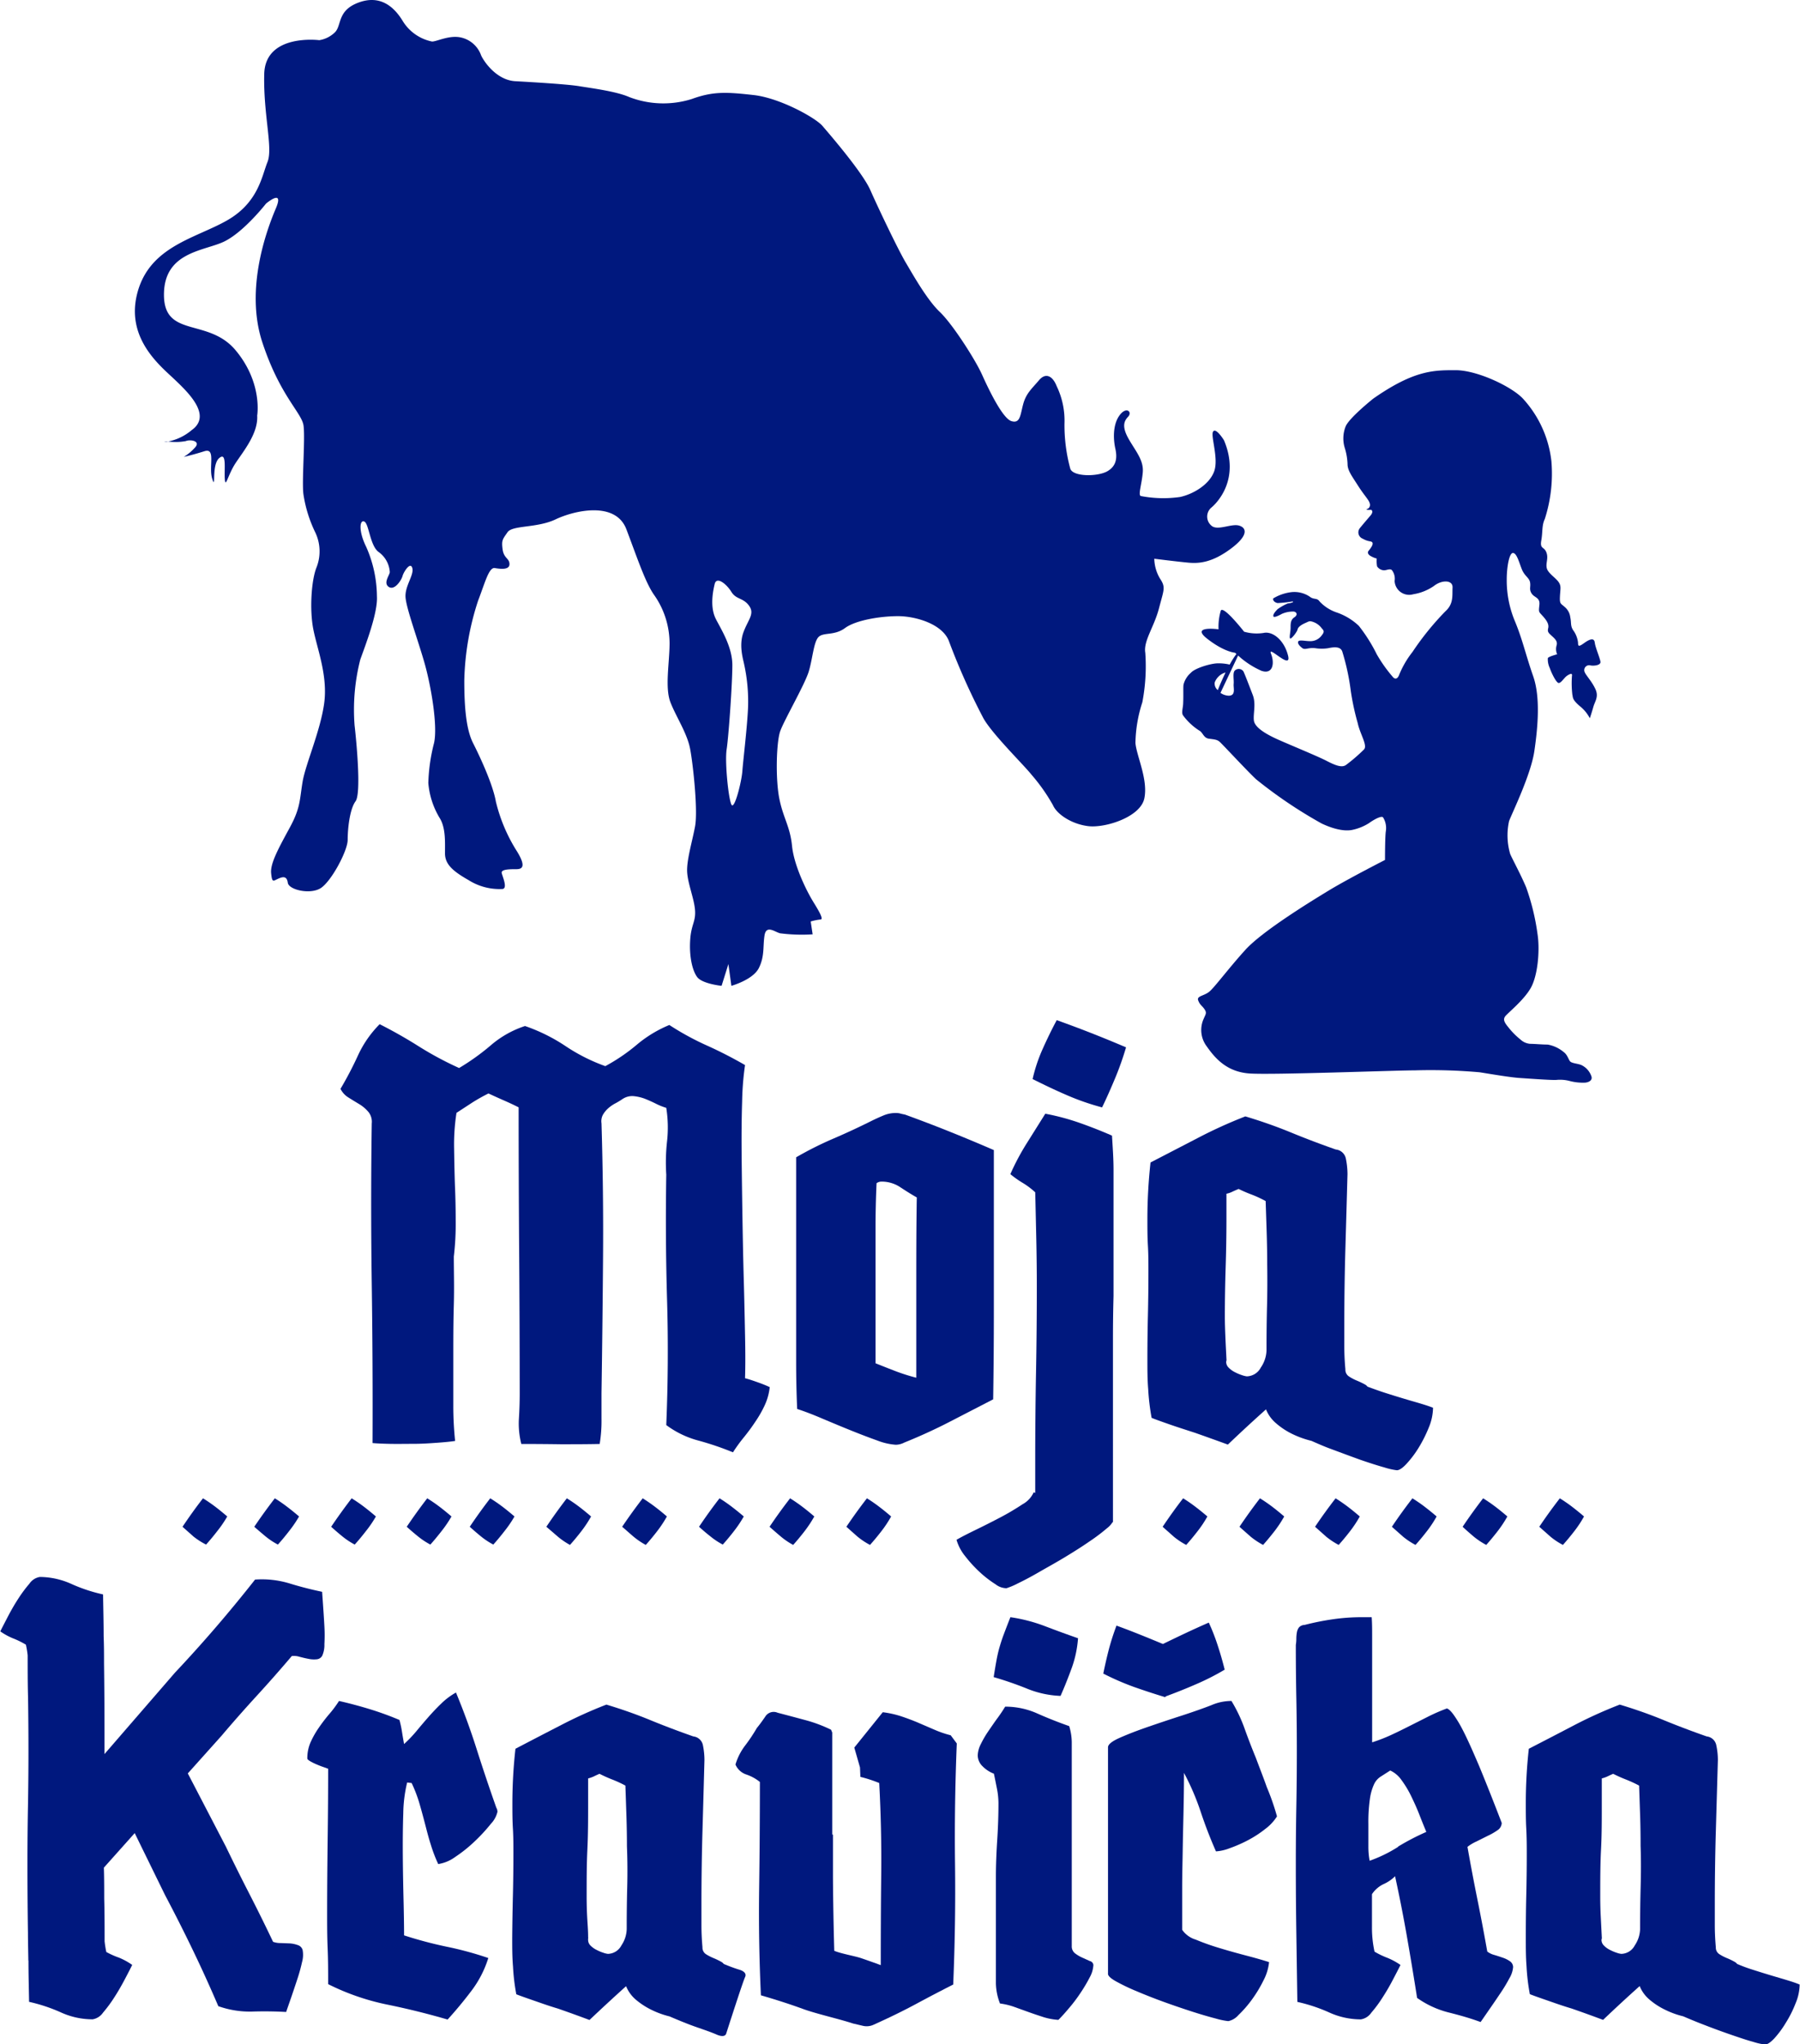
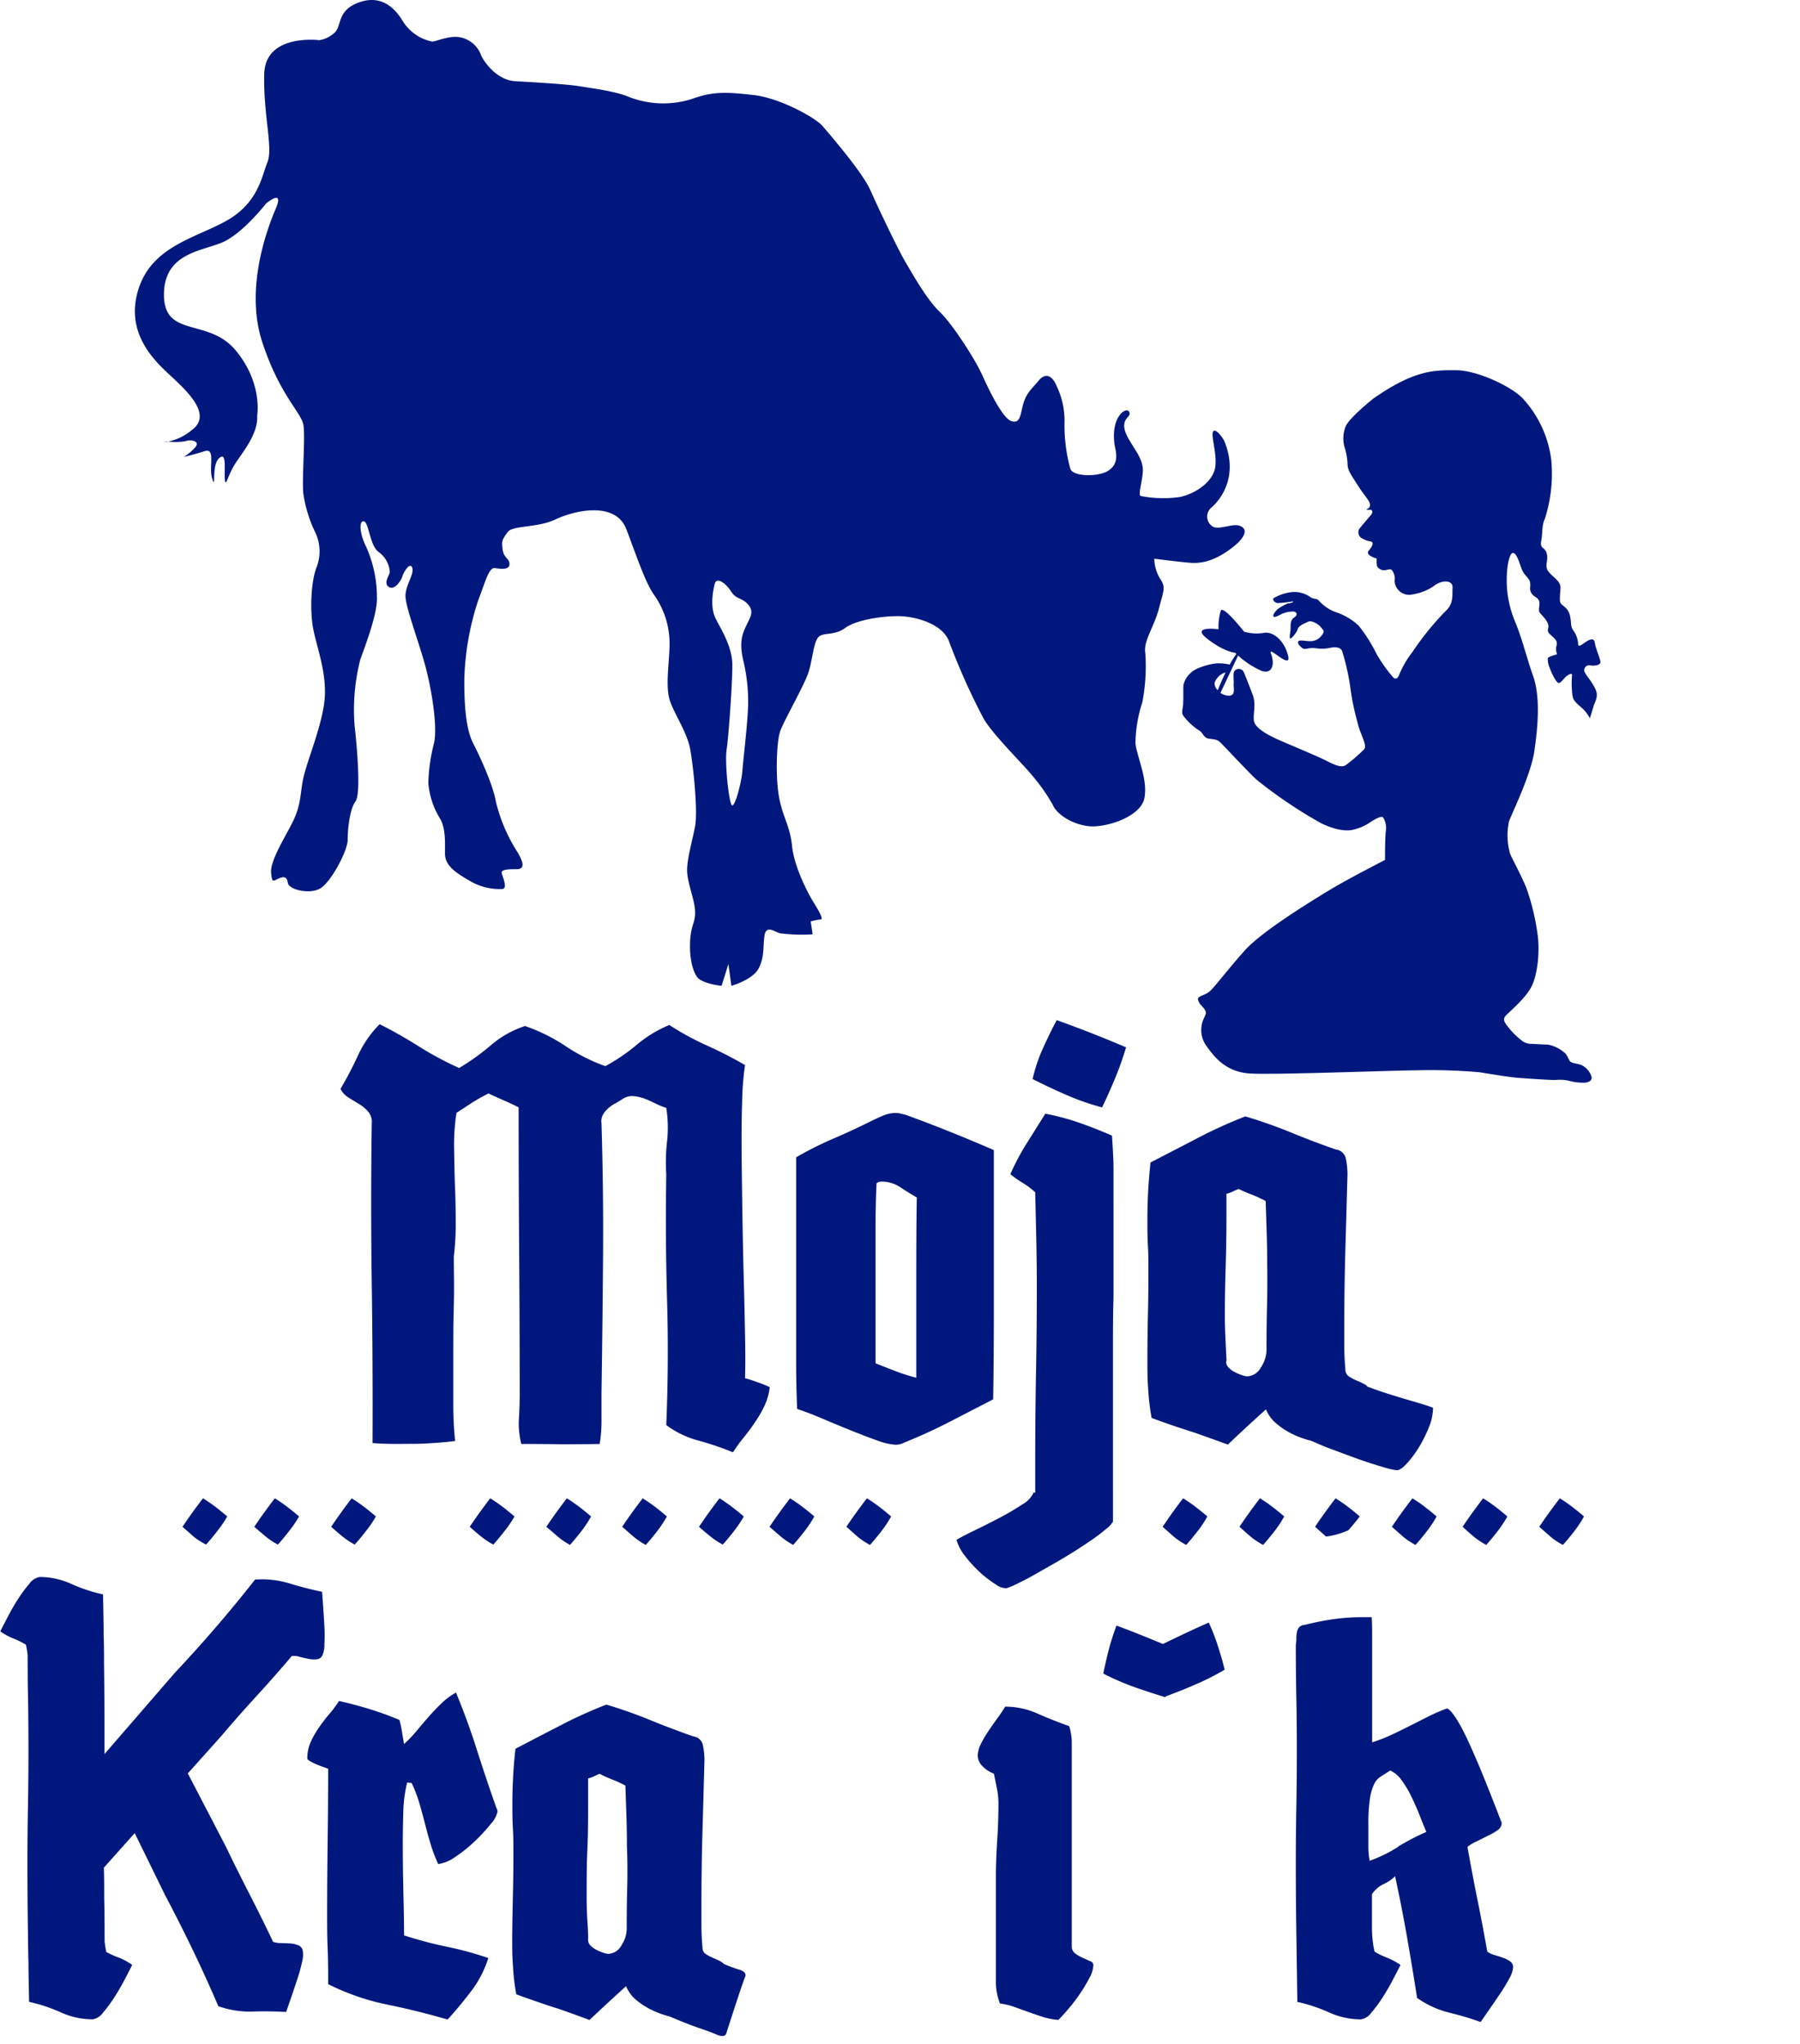
<svg xmlns="http://www.w3.org/2000/svg" id="Layer_1" data-name="Layer 1" viewBox="0 0 316.28 359.22">
  <defs>
    <style>.cls-1,.cls-2{fill:#00187e;}.cls-2{fill-rule:evenodd;}</style>
  </defs>
  <title>mk_logo</title>
  <path class="cls-1" d="M204.6,298.18l0,0h0l.16.05.06-.14c1.73-.64,3.45-1.32,5.15-2.06a43.3,43.3,0,0,0,5.22-2.64c-.36-1.45-.77-2.88-1.23-4.27a36.25,36.25,0,0,0-1.56-4c-2.76,1.2-5.41,2.47-8.06,3.76-2.68-1.11-5.37-2.22-8.16-3.23a42.51,42.51,0,0,0-1.32,4.09c-.37,1.42-.7,2.87-1,4.34a46.92,46.92,0,0,0,5.37,2.34C201.05,297.06,202.81,297.64,204.6,298.18Z" />
  <path class="cls-1" d="M52.33,341.79a5.1,5.1,0,0,0-1.43-.3l-1.59-.06a3.66,3.66,0,0,1-1.33-.22q-2-4.21-4.14-8.38t-4.16-8.36L33,311.62,38.93,305q3-3.54,6.17-7t6.17-7a3.18,3.18,0,0,1,1.33.12c.51.13,1,.26,1.56.36a4.57,4.57,0,0,0,1.45.09,1.22,1.22,0,0,0,1-.61A4.58,4.58,0,0,0,57,288.9a27.22,27.22,0,0,0,0-3.11q-.09-1.68-.21-3.33c-.07-1.1-.14-2-.19-2.75-2-.42-3.9-.91-5.78-1.49a16.75,16.75,0,0,0-6-.66q-3.37,4.28-6.88,8.36c-2.34,2.72-4.74,5.39-7.2,8L18.36,308.22c0-1.25,0-2.46,0-3.72q0-6.13-.08-12.16c0-1.61,0-3.24-.07-4.85v-.05a.43.43,0,0,1,0-.05c0-2.4-.07-4.79-.1-7.22a28.31,28.31,0,0,1-5.58-1.85A13.61,13.61,0,0,0,7,277.1a2.75,2.75,0,0,0-1.83,1.18,23.69,23.69,0,0,0-2,2.7c-.65,1-1.26,2.07-1.82,3.15s-1,1.93-1.3,2.53a11.3,11.3,0,0,0,2.32,1.26A14.8,14.8,0,0,1,4.55,289a15.69,15.69,0,0,1,.31,1.88c0,2.51,0,5,.07,7.51Q5,303,5,307.73q0,4.95-.09,9.81t-.09,9.92q0,6.14.09,12.17c0,1.61.05,3.25.07,4.88H5v0c0,2.41.07,4.82.11,7.25a29.21,29.21,0,0,1,5.58,1.85,13.41,13.41,0,0,0,5.58,1.22,2.75,2.75,0,0,0,1.83-1.17,23.85,23.85,0,0,0,2-2.71c.65-1,1.26-2.07,1.83-3.15s1-1.92,1.3-2.53A11.8,11.8,0,0,0,20.92,344,14.43,14.43,0,0,1,18.68,343a18,18,0,0,1-.3-1.88c0-2.51,0-5-.07-7.51,0-1.8,0-3.62-.06-5.43l5.42-6.07L29,333q2.54,4.8,4.88,9.66t4.48,9.86a16.57,16.57,0,0,0,5.92.95q2.94-.1,6,.07c.23-.69.54-1.55.9-2.6s.71-2.09,1.06-3.16a29.36,29.36,0,0,0,.83-3,4.7,4.7,0,0,0,.11-2.09A1.24,1.24,0,0,0,52.33,341.79Z" />
  <path class="cls-1" d="M87.08,317.28q-1.78-5.05-3.35-10t-3.61-9.87a12.09,12.09,0,0,0-2.59,1.94c-.78.75-1.52,1.53-2.24,2.35s-1.41,1.63-2.1,2.47A23.12,23.12,0,0,1,71,306.46c-.12-.66-.24-1.37-.36-2.11a19.7,19.7,0,0,0-.45-2.12,53.55,53.55,0,0,0-5.22-1.9q-2.64-.81-5.4-1.44a19.84,19.84,0,0,1-1.79,2.39A29.44,29.44,0,0,0,56,303.62a15.89,15.89,0,0,0-1.43,2.53A7,7,0,0,0,54,309c0,.12.15.26.45.45a9.63,9.63,0,0,0,1.07.54c.42.18.83.35,1.25.49l.89.32q0,6.3-.09,12.61c-.05,4.21-.09,8.42-.09,12.62,0,2.11,0,4.21.09,6.31s.09,4.21.09,6.31a41.79,41.79,0,0,0,10.27,3.57q5.45,1.11,10.72,2.65c1.43-1.57,2.81-3.23,4.15-5a18.75,18.75,0,0,0,3-5.81,59.73,59.73,0,0,0-7.37-2A71.91,71.91,0,0,1,71,340.08q0-2.35-.09-6.13c-.06-2.52-.11-5.11-.13-7.75s0-5.15.08-7.53a24.36,24.36,0,0,1,.68-5.45l.79.09a24.57,24.57,0,0,1,1.35,3.52c.35,1.2.68,2.42,1,3.65s.62,2.43,1,3.6A25.84,25.84,0,0,0,77,327.55a6.83,6.83,0,0,0,3-1.26,24.75,24.75,0,0,0,3.43-2.75,29.53,29.53,0,0,0,2.82-3.06,4.58,4.58,0,0,0,1.16-2.12,2,2,0,0,0-.09-.5C87.2,317.65,87.14,317.46,87.08,317.28Z" />
-   <path class="cls-1" d="M186.35,298c.72-1.62,1.37-3.27,2-5a19.47,19.47,0,0,0,1.07-5.13q-2.87-1-5.8-2.12a28.49,28.49,0,0,0-6.08-1.58c-.48,1.2-.86,2.21-1.16,3s-.55,1.58-.76,2.3-.38,1.49-.53,2.3-.31,1.78-.49,2.93a61.24,61.24,0,0,1,5.8,2A17.27,17.27,0,0,0,186.35,298Z" />
  <path class="cls-1" d="M191.49,344.59l-1.3-.59a6.26,6.26,0,0,1-1.29-.76,1.53,1.53,0,0,1-.58-1.27v-.45c0-4.33,0-8.66,0-13s0-8.7,0-13V306.1a10,10,0,0,0-.45-2.79q-2.85-1-5.58-2.21a13.76,13.76,0,0,0-5.67-1.21c-.36.59-.8,1.27-1.34,2s-1.07,1.52-1.61,2.3a17.93,17.93,0,0,0-1.34,2.3,4.73,4.73,0,0,0-.53,1.93,2.69,2.69,0,0,0,.84,1.94,5.6,5.6,0,0,0,2,1.31c.18.84.35,1.71.53,2.61a13.38,13.38,0,0,1,.27,2.61c0,2.17-.08,4.34-.22,6.49s-.23,4.33-.23,6.49v18.57a10.16,10.16,0,0,0,.72,3.61,12.09,12.09,0,0,1,2.59.63l2.5.9c.83.3,1.68.58,2.54.86a11.3,11.3,0,0,0,2.63.49c.54-.54,1.17-1.23,1.88-2.08a26.35,26.35,0,0,0,2-2.65,26.68,26.68,0,0,0,1.61-2.71,5.06,5.06,0,0,0,.66-2.21A.8.8,0,0,0,191.49,344.59Z" />
-   <path class="cls-1" d="M220.67,308.89q-1-2.42-1.93-5a26.53,26.53,0,0,0-2.36-5,8.82,8.82,0,0,0-3.48.72q-2.06.81-5.12,1.81c-2.05.66-4,1.31-6,2s-3.57,1.3-5,1.93-2.09,1.19-2.09,1.68v39.74c-.06.36.38.81,1.33,1.35a34.23,34.23,0,0,0,3.64,1.75c1.48.63,3.09,1.27,4.83,1.9s3.42,1.2,5,1.71,3,.92,4.16,1.22a12.71,12.71,0,0,0,2.18.45,3.27,3.27,0,0,0,1.79-1.08,19.73,19.73,0,0,0,2.32-2.66,22.52,22.52,0,0,0,2.05-3.38,8.82,8.82,0,0,0,1-3.25c-.9-.29-2.15-.66-3.75-1.08s-3.22-.86-4.82-1.35a42.15,42.15,0,0,1-4.33-1.53,4.44,4.44,0,0,1-2.37-1.72q0-4.21,0-7.43c0-2.13.06-4.2.09-6.22s.08-4.11.13-6.31.1-4.73.1-7.61a43.75,43.75,0,0,1,2.94,6.85c.78,2.34,1.67,4.66,2.68,6.94a8.07,8.07,0,0,0,2.37-.54,24.27,24.27,0,0,0,3.21-1.4,19.26,19.26,0,0,0,3.08-2,8.12,8.12,0,0,0,2.06-2.21,42.31,42.31,0,0,0-1.79-5.14C222,312.35,221.32,310.64,220.67,308.89Z" />
  <path class="cls-1" d="M129.87,346.1c-1-.31-1.85-.64-2.7-1a1.35,1.35,0,0,0-.35-.32,12.67,12.67,0,0,0-1.38-.68,8.62,8.62,0,0,1-1.39-.71,1.38,1.38,0,0,1-.62-1.23q-.18-2-.18-3.87v-3.7q0-6.48.18-12.75t.35-12.57a13.24,13.24,0,0,0-.26-2.56,1.93,1.93,0,0,0-1.7-1.59c-2.56-.9-5.09-1.85-7.59-2.88s-5.06-1.92-7.68-2.71a78.92,78.92,0,0,0-8.08,3.66q-3.89,2-7.9,4.1a86.67,86.67,0,0,0-.54,9.55c0,1.5,0,3,.09,4.46s.09,2.94.09,4.38q0,3.78-.09,7.47T90,340.56c0,1.69,0,3.34.14,5a36.74,36.74,0,0,0,.58,4.87c.59.24,1.59.59,3,1.08s2.84,1,4.33,1.44c1.72.6,3.57,1.26,5.53,2q3.23-3.06,6.43-5.94a6.16,6.16,0,0,0,1.74,2.39,13.18,13.18,0,0,0,2.77,1.79,15.37,15.37,0,0,0,3.13,1.13c1.07.46,2.17.92,3.36,1.38,1.71.66,3.39,1.15,4.91,1.81s1.68-.17,1.68-.17,2.88-9,3.32-9.94S129.87,346.1,129.87,346.1Zm-19.66-14.55c-.06,2.35-.09,4.72-.09,7.13V339a5.38,5.38,0,0,1-.93,2.84,2.75,2.75,0,0,1-2.37,1.49,3.45,3.45,0,0,1-.76-.18,7.48,7.48,0,0,1-1.2-.5,3.88,3.88,0,0,1-1.08-.76,1.37,1.37,0,0,1-.44-1,.69.69,0,0,1,0-.22,1,1,0,0,0,0-.32c0-1.19-.11-2.38-.17-3.55s-.09-2.36-.09-3.57c0-2.82,0-5.59.13-8.29s.13-5.44.13-8.2v-4.24a5.52,5.52,0,0,0,1-.35c.38-.19.72-.34,1-.46.71.36,1.46.7,2.23,1a20.92,20.92,0,0,1,2.32,1.07c.06,1.75.12,3.52.18,5.33s.09,3.57.09,5.31Q110.3,328,110.21,331.55Z" />
-   <path class="cls-1" d="M312.63,347.54q-2.34-.68-4.7-1.44c-1-.31-1.85-.64-2.7-1a1.21,1.21,0,0,0-.35-.32,11.83,11.83,0,0,0-1.38-.68,8.11,8.11,0,0,1-1.38-.71,1.36,1.36,0,0,1-.63-1.23q-.18-2-.18-3.87v-3.7q0-6.48.18-12.75t.36-12.57a12.52,12.52,0,0,0-.27-2.56,1.93,1.93,0,0,0-1.7-1.59c-2.56-.9-5.09-1.85-7.59-2.88s-5.06-1.92-7.68-2.71a78.92,78.92,0,0,0-8.08,3.66c-2.58,1.35-5.22,2.72-7.9,4.1a86.63,86.63,0,0,0-.53,9.55c0,1.5,0,3,.08,4.46s.09,2.94.09,4.38q0,3.78-.09,7.47c-.06,2.47-.08,4.93-.08,7.39,0,1.69,0,3.34.13,5a36.74,36.74,0,0,0,.58,4.87c.59.24,1.59.59,3,1.08s2.84,1,4.33,1.44c1.73.6,3.57,1.26,5.54,2q3.21-3.06,6.43-5.94a6.07,6.07,0,0,0,1.74,2.39,12.68,12.68,0,0,0,2.77,1.79,15,15,0,0,0,3.13,1.13c1.07.46,2.17.92,3.36,1.38,1.7.66,3.34,1.27,4.91,1.81s2.91,1,4,1.29a11.3,11.3,0,0,0,2.12.48c.4,0,.94-.35,1.63-1.08a17.22,17.22,0,0,0,2-2.71,19.76,19.76,0,0,0,1.73-3.44,8.77,8.77,0,0,0,.72-3.31C315.41,348.37,314.19,348,312.63,347.54Zm-24.35-16c-.06,2.35-.1,4.72-.1,7.13V339a5.38,5.38,0,0,1-.93,2.84,2.75,2.75,0,0,1-2.37,1.49,3.45,3.45,0,0,1-.76-.18,7.48,7.48,0,0,1-1.2-.5,3.69,3.69,0,0,1-1.07-.76,1.38,1.38,0,0,1-.45-1,.52.52,0,0,1,.05-.22,1.39,1.39,0,0,0,0-.32c-.06-1.19-.12-2.38-.18-3.55s-.09-2.36-.09-3.57c0-2.82,0-5.59.14-8.29s.13-5.44.13-8.2v-4.24a5.22,5.22,0,0,0,1-.35c.38-.19.73-.34,1-.46.72.36,1.46.7,2.24,1a22.75,22.75,0,0,1,2.32,1.07c.06,1.75.12,3.52.18,5.33s.08,3.57.08,5.31C288.36,326.84,288.34,329.21,288.28,331.55Z" />
  <path class="cls-1" d="M264.05,344c-.5-.17-1-.34-1.52-.49a3.45,3.45,0,0,1-1.2-.59q-.81-4.59-1.74-9.19t-1.74-9.2a7.29,7.29,0,0,1,1.56-.94l2-1a11,11,0,0,0,1.74-1,1.59,1.59,0,0,0,.72-1.27q-2.15-5.6-3.93-9.91c-.54-1.26-1.07-2.5-1.61-3.69s-1.06-2.28-1.56-3.21a20.59,20.59,0,0,0-1.43-2.3c-.45-.59-.82-.93-1.11-1a31.51,31.51,0,0,0-3.31,1.44l-3.21,1.62c-1.08.55-2.16,1.08-3.26,1.59a28.59,28.59,0,0,1-3.35,1.3V304c0-2.23,0-4.44,0-6.67s0-4.45,0-6.67v-3.25c0-1.08,0-2.16-.08-3.24h-1.79a35.91,35.91,0,0,0-5,.36,46.29,46.29,0,0,0-5,1,1.39,1.39,0,0,0-1,.45,2.08,2.08,0,0,0-.36.9,6.68,6.68,0,0,0-.09,1.09,6.65,6.65,0,0,1-.09,1.08q0,4.68.09,9.32t.09,9.34q0,4.95-.09,9.81t-.09,9.92q0,6.14.09,12.17t.18,12.16a28.76,28.76,0,0,1,5.58,1.85,13.44,13.44,0,0,0,5.58,1.22,2.73,2.73,0,0,0,1.83-1.17,21.67,21.67,0,0,0,2-2.71,36.39,36.39,0,0,0,1.83-3.15c.57-1.08,1-1.92,1.3-2.53a11.8,11.8,0,0,0-2.32-1.26,14.43,14.43,0,0,1-2.24-1.08,19.49,19.49,0,0,1-.45-4.32v-5.78a5.08,5.08,0,0,1,2-1.75,6.78,6.78,0,0,0,2.06-1.4q1.16,5.32,2.09,10.64T249,351.07a16.6,16.6,0,0,0,5.44,2.53c1.91.48,3.81,1,5.72,1.71l1.56-2.26c.62-.89,1.25-1.81,1.87-2.74a26.59,26.59,0,0,0,1.61-2.66,4.6,4.6,0,0,0,.67-2,1.26,1.26,0,0,0-.53-1A4.82,4.82,0,0,0,264.05,344Zm-18.39-19.47a24.41,24.41,0,0,1-5,2.44,13.42,13.42,0,0,1-.22-2.52c0-1.2,0-2.49,0-3.88a28.94,28.94,0,0,1,.27-4.5,9.15,9.15,0,0,1,.72-2.53,3.17,3.17,0,0,1,1.16-1.35l1.69-1.08a4.94,4.94,0,0,1,2,1.71,17.78,17.78,0,0,1,1.7,2.84c.51,1.05,1,2.13,1.43,3.24s.85,2.13,1.21,3A42.56,42.56,0,0,0,245.66,324.48Z" />
-   <path class="cls-1" d="M164.19,303.94l-2.95-1.27c-1-.42-2-.79-3-1.12a17.09,17.09,0,0,0-3.13-.68l-5,6.21,1,3.49.07,1.66a23,23,0,0,1,3.31,1.08q.43,8,.35,16c-.06,5.31-.08,10.65-.08,16-1.14-.42-2.26-.82-3.4-1.21s-3.64-.82-4.77-1.31c-.12-4.32-.2-8.64-.23-12.93,0-2.52,0-5.05,0-7.58l-.13.17v-18c-.07-.18-.14-.37-.21-.51a25,25,0,0,0-4.6-1.71q-2.37-.64-4.78-1.27a1.73,1.73,0,0,0-2.18.69c-.51.74-1,1.42-1.48,2a29.28,29.28,0,0,1-2.05,3.07,10.45,10.45,0,0,0-1.7,3.34,3.13,3.13,0,0,0,1.93,1.76,7.77,7.77,0,0,1,2.36,1.3q0,9.38-.13,18.75t.31,18.74c2.5.73,5,1.52,7.37,2.39s6.27,1.73,8.83,2.57l1.75.41a2.9,2.9,0,0,0,1.92-.23c2.67-1.2,5.13-2.4,7.36-3.6s4.42-2.35,6.56-3.43q.45-10.73.32-21.18t.31-21.18l-1.07-1.44A18.37,18.37,0,0,1,164.19,303.94Z" />
  <path class="cls-1" d="M130.91,242.18q.1-3,0-7.65c-.06-3.1-.13-6.45-.23-10s-.17-7.29-.23-11-.11-7.34-.14-10.74,0-6.5.09-9.26a51.65,51.65,0,0,1,.51-6.38c-2.17-1.25-4.4-2.4-6.69-3.43a48.62,48.62,0,0,1-6.61-3.61,21.76,21.76,0,0,0-5.72,3.47,32.25,32.25,0,0,1-5.53,3.76,31.72,31.72,0,0,1-7-3.53,31,31,0,0,0-7.11-3.52,17.6,17.6,0,0,0-6,3.38,40.44,40.44,0,0,1-5.58,4,59,59,0,0,1-7.08-3.8q-3.35-2.12-6.88-3.9a19.07,19.07,0,0,0-3.81,5.49,62.64,62.64,0,0,1-3.07,5.87,3.75,3.75,0,0,0,1.44,1.55c.65.41,1.29.8,1.91,1.17a6.53,6.53,0,0,1,1.58,1.37,2.75,2.75,0,0,1,.56,2q-.2,14.09,0,28.08t.14,28.07c.62.06,1.6.11,2.93.14s2.73,0,4.19,0,2.86-.09,4.23-.19,2.41-.2,3.16-.32a58.45,58.45,0,0,1-.32-6.3c0-2.62,0-5.45,0-8.45s0-6,.09-9.15,0-5.93,0-8.5a48.22,48.22,0,0,0,.33-6.33q0-3.15-.14-6.34c-.07-2.13-.11-4.24-.14-6.34a36.16,36.16,0,0,1,.42-6.24L83,193.73a31.94,31.94,0,0,1,2.83-1.59c.93.43,1.83.84,2.7,1.22s1.73.78,2.6,1.22q0,12.58.09,25.11t.1,25.12c0,1.5-.05,3-.14,4.46a14.5,14.5,0,0,0,.42,4.46q3.44,0,6.88.05c2.3,0,4.59,0,6.89-.05a25.06,25.06,0,0,0,.32-4.46c0-1.48,0-3,0-4.46q.18-11.92.27-23.71t-.27-23.71a2.44,2.44,0,0,1,.22-1.45,4.48,4.48,0,0,1,.89-1.13,6.28,6.28,0,0,1,1.25-.89,14,14,0,0,0,1.26-.75,3.06,3.06,0,0,1,2-.56,7.74,7.74,0,0,1,2,.46c.65.26,1.28.54,1.9.85a11.14,11.14,0,0,0,1.86.75,21.88,21.88,0,0,1,.14,5.87,33.63,33.63,0,0,0-.14,5.87q-.18,11.07.14,22t-.14,22a16.53,16.53,0,0,0,5.63,2.72,51.34,51.34,0,0,1,6.09,2.07,27.69,27.69,0,0,1,1.91-2.63c.71-.88,1.39-1.79,2-2.72a19.91,19.91,0,0,0,1.67-2.92,10.14,10.14,0,0,0,.88-3.19c-.68-.31-1.38-.59-2.09-.84S131.66,242.37,130.91,242.18Z" />
  <path class="cls-1" d="M174.63,230.49v-28.4q-3.9-1.69-7.76-3.24t-7.86-3c-.32-.06-.6-.12-.84-.19a3.2,3.2,0,0,0-.75-.09,5.63,5.63,0,0,0-2.14.42c-.68.28-1.36.59-2,.9q-3.35,1.68-6.74,3.14a61.59,61.59,0,0,0-6.65,3.33v36q0,4,.18,8.22,2,.65,4.51,1.73c1.71.72,3.36,1.41,5,2.07s3.13,1.23,4.56,1.74a11.15,11.15,0,0,0,3.25.75,3.3,3.3,0,0,0,1.49-.38q4.19-1.69,8-3.66l7.63-3.94Q174.63,238.14,174.63,230.49ZM161,225.8v16.29a33.22,33.22,0,0,1-3.58-1.13c-1.15-.44-2.34-.91-3.58-1.41V215.84c0-2.59.06-5.24.18-7.93a1.49,1.49,0,0,1,.93-.28,5.88,5.88,0,0,1,3.26,1c1.05.69,2,1.29,2.88,1.78C161,215.71,161,220.82,161,225.8Z" />
  <path class="cls-1" d="M183.23,184.27a28.17,28.17,0,0,0-1.79,5.34c2,1,3.95,1.94,6,2.82a43.44,43.44,0,0,0,6.21,2.16c.84-1.74,1.61-3.49,2.34-5.25s1.34-3.52,1.87-5.3q-6.12-2.62-12.18-4.78C184.81,180.88,184,182.55,183.23,184.27Z" />
  <path class="cls-1" d="M195.39,199.55q-2.79-1.22-5.72-2.25a40.78,40.78,0,0,0-6-1.6l-3.21,5.12a41.66,41.66,0,0,0-2.93,5.5,17.8,17.8,0,0,0,2.18,1.54,13.37,13.37,0,0,1,2.19,1.65c.07,2.81.13,5.6.19,8.35s.09,5.48.09,8.17q0,7.6-.14,15.21t-.14,15.86v5.23l-.27-.1a4.49,4.49,0,0,1-1.95,2.09,44.34,44.34,0,0,1-3.86,2.29q-2.17,1.14-4.37,2.21c-1.46.71-2.59,1.29-3.38,1.75a8.14,8.14,0,0,0,1.54,2.9,22.61,22.61,0,0,0,2.6,2.83,19.29,19.29,0,0,0,2.72,2.09,3.19,3.19,0,0,0,1.92.69,13,13,0,0,0,2-.85c1.06-.51,2.3-1.16,3.75-2s2.94-1.65,4.49-2.59,3-1.85,4.28-2.74a32.76,32.76,0,0,0,3.15-2.37,3.83,3.83,0,0,0,.93-1s.09-.06.11-.09V235.09q0-3.71.1-7.37V211.67c0-2.07,0-4.1,0-6.11S195.51,201.56,195.39,199.55Z" />
  <path class="cls-1" d="M248,246.16q-2.44-.71-4.89-1.5c-1-.33-1.93-.67-2.82-1a1.66,1.66,0,0,0-.36-.33,13.84,13.84,0,0,0-1.44-.7,8.13,8.13,0,0,1-1.44-.75,1.4,1.4,0,0,1-.65-1.27c-.13-1.38-.19-2.72-.19-4V232.7q0-6.76.19-13.29t.37-13.09a14,14,0,0,0-.28-2.69,2,2,0,0,0-1.77-1.64c-2.66-.93-5.3-1.93-7.9-3s-5.27-2-8-2.82A82.4,82.4,0,0,0,210.4,200l-8.24,4.27a91.43,91.43,0,0,0-.55,9.95c0,1.57,0,3.11.09,4.65s.09,3.05.09,4.55q0,3.94-.09,7.8t-.09,7.69c0,1.76,0,3.48.14,5.17a39.65,39.65,0,0,0,.6,5.06c.62.26,1.66.63,3.12,1.14s3,1,4.51,1.49c1.79.63,3.72,1.32,5.77,2.07q3.34-3.19,6.7-6.19a6.23,6.23,0,0,0,1.81,2.48,13,13,0,0,0,2.88,1.88,16.6,16.6,0,0,0,3.28,1.17c1.11.48,2.25,1,3.48,1.44q2.67,1,5.12,1.89c1.63.56,3,1,4.22,1.34a12,12,0,0,0,2.2.5c.42,0,1-.37,1.7-1.13a18.2,18.2,0,0,0,2.12-2.81,23.49,23.49,0,0,0,1.8-3.58,9.38,9.38,0,0,0,.74-3.46C250.89,247,249.63,246.63,248,246.16ZM222.63,229.5c-.06,2.44-.09,4.92-.09,7.42v.38a5.62,5.62,0,0,1-1,3,2.86,2.86,0,0,1-2.46,1.55,3.83,3.83,0,0,1-.79-.19,8.2,8.2,0,0,1-1.26-.52,4.05,4.05,0,0,1-1.12-.8,1.42,1.42,0,0,1-.46-1,.6.6,0,0,1,.05-.24,1.47,1.47,0,0,0,0-.32c-.06-1.25-.13-2.49-.18-3.71s-.1-2.46-.1-3.71c0-2.95.05-5.82.14-8.64s.14-5.66.14-8.54v-4.42a4.14,4.14,0,0,0,1.07-.37c.4-.19.76-.34,1.07-.47a24.33,24.33,0,0,0,2.32,1,20.33,20.33,0,0,1,2.43,1.13c.06,1.81.12,3.66.18,5.54s.09,3.72.09,5.54Q222.72,225.84,222.63,229.5Z" />
  <path class="cls-2" d="M29.56,77.62l-.71-.07A1.42,1.42,0,0,0,29.56,77.62Z" />
  <path class="cls-2" d="M217.66,92.34c-1.38-.35-3.8,1-4.83,0a2.07,2.07,0,0,1,0-3.13c.86-.7,5.17-4.88,2.24-11.84,0,0-1.38-2.26-1.9-1.56s1,4.7.18,7-3.62,4-6,4.52a20.82,20.82,0,0,1-6.9-.17c-.51-.18.18-2.09.35-4.18s-1.21-3.65-2.42-5.74-1-3.13-.17-4-.34-1.92-1.55-.18-1,4.35-.69,5.74.35,3-1.38,4-6.21,1-6.55-.52a29.18,29.18,0,0,1-1-7.84,14,14,0,0,0-1.38-6.61c-.69-1.74-1.9-2.44-3.11-1s-2.24,2.26-2.76,4.17-.51,3.48-2.07,3-4-5.57-5.17-8.18-5.17-8.87-7.41-11-4.66-6.44-6-8.7-4.83-9.58-6.21-12.71-7.24-9.92-8.44-11.31-7.42-4.88-12.08-5.4-7.06-.69-10.86.7a16.69,16.69,0,0,1-11-.35c-2.25-1-6.73-1.57-8.8-1.91s-8.1-.7-11.21-.87-5.34-3.14-6-4.53a4.88,4.88,0,0,0-3.45-3.13c-2.07-.52-4.31.69-5.17.69a7.87,7.87,0,0,1-5.18-3.65C69.2,1.14,66.78-.95,63,.45s-2.93,4-4.14,5.22a5.06,5.06,0,0,1-2.76,1.39S46.61,5.84,46.43,13,48,26,47,28.47,45.4,35.6,39.88,38.74,26.43,43.26,24.19,51.27,28,64.15,30.57,66.58s6.73,6.44,3.11,9a9.14,9.14,0,0,1-4.12,2,10,10,0,0,0,3.08-.07c.86-.35,2.76,0,1.55,1.21a8.76,8.76,0,0,1-1.9,1.57s1.56-.35,3.63-1,.69,2.78,1.38,4.87-.18-2.44,1.2-3.65.87,1.91,1,3.65.52-.7,1.89-2.78,4-5.23,3.8-8.36c0,0,1-5.74-3.8-11.48s-12.58-2.09-12.58-9.75,7.24-7.66,10.69-9.4,7.24-6.61,7.24-6.61,3.28-2.79,1.72.87S43,50.74,46.09,60.14,53,72.5,53.33,74.76s-.34,10.1,0,12.18a23.11,23.11,0,0,0,2.07,6.62,7.72,7.72,0,0,1,.17,6.26c-.86,2.27-1.2,7.31-.51,10.79s2.58,8.18,1.89,13.06-3.27,10.61-3.79,13.75-.35,4.52-2.24,8-3.45,6.27-3.28,8,.35,1.39,1.21,1,1.55-.52,1.72.7,3.8,2.09,5.69,1,4.83-6.61,4.83-8.53.35-5.39,1.38-6.78.17-10.44-.17-13.4a35.65,35.65,0,0,1,1-11.49c.86-2.44,3.11-8.18,2.93-11.14a21.87,21.87,0,0,0-1.89-8.7C63,93.38,63.16,91.3,64,91.64s1,4.35,2.59,5.4a4.7,4.7,0,0,1,1.9,3.48c0,.52-1.21,1.91-.18,2.61s2.24-1.22,2.42-1.91,1.38-2.62,1.72-1.4S71.09,103,71.26,105s2.07,7.14,3.28,11.32,2.41,11.31,1.72,14.27a31.43,31.43,0,0,0-1,7,14.15,14.15,0,0,0,2.07,6.27c1,1.74.86,4.17.86,6.09s1.38,3.13,4.14,4.7a10.16,10.16,0,0,0,6,1.56c.87-.17,0-2.09-.17-2.78s1.38-.7,2.59-.7,1.55-.69.17-3a29,29,0,0,1-3.79-8.87c-.52-3-2.76-7.83-4-10.27s-1.55-6.44-1.55-11A48.15,48.15,0,0,1,84,105.57c1.21-3.14,1.9-5.92,2.94-5.75s2.58.35,2.58-.69-1-1-1.21-2.61,0-1.74.87-3,5.17-.7,8.45-2.26S108.16,88,110.06,93s3.28,9.22,4.83,11.48a14.81,14.81,0,0,1,2.76,8.53c0,3.48-.86,7.83.17,10.44s2.93,5.4,3.45,8.18,1.38,10.79.86,13.58-1.55,6.09-1.38,8.18S122,158,122.13,160s-.69,2.44-.86,5.22.34,5.22,1.21,6.44,4.31,1.57,4.31,1.57l1.2-3.83.52,3.83s3.79-1.05,4.83-3.13.69-3.83,1-5.75,1.9-.52,2.76-.35a30,30,0,0,0,5.69.18l-.34-2.26a9.66,9.66,0,0,1,1.72-.35c.52,0,0-1.05-1.21-3s-3.44-6.44-3.79-9.92-1.55-4.87-2.24-8.35-.52-9.92.17-11.84,4.31-8.18,5-10.44.86-5.22,1.73-6.09,2.76-.18,4.65-1.57,6.21-2.09,9.31-2.09,7.94,1.39,9,4.53a117.44,117.44,0,0,0,6,13.4c1.55,2.78,7.07,8.18,8.45,9.92a31.93,31.93,0,0,1,3.79,5.39c.69,1.57,3.27,3.31,6.21,3.66s9.13-1.57,9.83-4.87-1.38-7.49-1.56-9.75a24.27,24.27,0,0,1,1.21-7.14,33.59,33.59,0,0,0,.52-8.7c-.35-2.09,1.55-4.52,2.41-7.83s1.21-3.66.17-5.22a7.12,7.12,0,0,1-1-3.48s4.14.52,6,.69,4.14,0,7.42-2.43S219,92.69,217.66,92.34Zm-86.91,24.37a30.65,30.65,0,0,1,.69,7.65c-.17,3.66-.86,9.23-1,11.14s-1.38,6.79-1.9,5.92-1.21-7.48-.86-9.75,1-11.48,1-14.79-2.07-6.44-2.93-8.18-.67-4.06-.17-6.09c.34-1.39,2.07,0,2.93,1.39s2.07,1,3.11,2.44-.18,2.43-1,4.7S130.58,115.84,130.75,116.71Z" />
  <path class="cls-2" d="M279.44,116.92c.55.13,1.85,0,1.78-.62s-.89-2.49-1-3.38-.88-.63-1.84.06-1.1.63-1.1-.06a4.54,4.54,0,0,0-.88-2.21c-.48-.76-.28-1.31-.48-2.21a2.8,2.8,0,0,0-1-1.86c-.68-.62-.89-.48-.82-1.86s.27-1.8-.27-2.55-1.85-1.52-2.05-2.42.34-1.72-.07-2.76-1.16-.55-.89-2.07.07-2.62.62-3.79a26,26,0,0,0,1.16-10.14,19.45,19.45,0,0,0-5-11c-2-2.14-8.06-5-11.82-5s-7.24-.07-14.49,5c0,0-4.24,3.38-4.85,4.89a5.69,5.69,0,0,0-.14,3.8,10.82,10.82,0,0,1,.48,2.82c0,1.11.75,2.07,1.85,3.8s1.91,2.48,2.05,3.1a.78.78,0,0,1-.48,1c-.41.2.75.13.75.13s.48.28-.14,1-1.71,2-1.91,2.27a1.19,1.19,0,0,0,.55,1.8c1.09.62,1.5.34,1.7.69s-.4,1.1-.68,1.45,0,.75.55,1a4,4,0,0,0,.89.35,5.28,5.28,0,0,0,.06,1.37,1.51,1.51,0,0,0,1.24.69c.47,0,1.16-.41,1.43.07a2.46,2.46,0,0,1,.41,1.8,2.56,2.56,0,0,0,3.28,2.34,8.83,8.83,0,0,0,3.62-1.45c1.37-1.1,3.35-1.1,3.28.28s.21,2.83-1.23,4.14a49.56,49.56,0,0,0-5.81,7.17,16.54,16.54,0,0,0-2.39,4.14c-.34.76-.82.62-1.16.14a25.13,25.13,0,0,1-2.73-3.87,28.39,28.39,0,0,0-3.15-5,10.71,10.71,0,0,0-3.89-2.35,7.29,7.29,0,0,1-3-1.93c-.48-.69-1-.27-1.71-.83a4.86,4.86,0,0,0-3.14-.82,8,8,0,0,0-3.28,1.1c-.14.21.07.69.75.83a23,23,0,0,0,2.6-.28c.41.07-.21.28-.82.35a9.07,9.07,0,0,0-1.78,1c-.41.42-.82.9-.75,1.24s1-.13,1.5-.41a4.81,4.81,0,0,1,2-.41c.55,0,.89.55.21,1s-.68,1.11-.68,1.86-.28,1.73-.07,1.87,1.23-1.18,1.3-1.59.68-.83,1.3-1.1.75-.42,1.22-.28a3.15,3.15,0,0,1,1.58,1c.34.48.82.62.13,1.44a2.43,2.43,0,0,1-2.12,1c-.75,0-1.84-.28-2,.07s.28.83.75,1.17,1-.14,2.26,0a7.28,7.28,0,0,0,2.25,0c1-.21,2.12-.34,2.47.55a40.36,40.36,0,0,1,1.5,6.9,43.71,43.71,0,0,0,1.23,5.73c.41,1.93,1.78,3.93,1.09,4.62a29.19,29.19,0,0,1-3.21,2.76c-.68.41-1.64.13-3.35-.76s-7.52-3.25-9.09-4-3.55-1.87-3.69-3.11.41-2.89-.2-4.48-1.37-3.59-1.64-4.14a1,1,0,0,0-1.51-.14c-.41.42-.13,1.59-.2,2.35s.41,2-.82,2.07a2.69,2.69,0,0,1-1.5-.5l3.1-6.56a14.92,14.92,0,0,0,4.12,2.69c2,.67,2.32-1.34,1.66-3s3.65,3,3,.34-2.65-4.36-4.31-4a7.94,7.94,0,0,1-3.42-.22s-3.62-4.63-4.09-3.71a10.13,10.13,0,0,0-.4,3.29s-5-.7-2,1.65,4.9,2.47,4.9,2.47l.24.21a15.92,15.92,0,0,0-1.18,1.87,8.35,8.35,0,0,0-2.1-.22c-1.16,0-4,.83-4.72,1.66a4.09,4.09,0,0,0-1.29,2.07c-.08.44,0,1.84-.06,3.15,0,.93-.38,1.81,0,2.3a10.65,10.65,0,0,0,2.8,2.62c.68.34.75,1.31,1.71,1.44s1.43.14,1.91.56,4.72,5,6.36,6.55a80.75,80.75,0,0,0,11.54,7.79c2.47,1.17,4.31,1.38,5.47,1.11a8.81,8.81,0,0,0,2.87-1.18c.55-.41,2.12-1.38,2.46-1a3.54,3.54,0,0,1,.48,2.48c-.14,1-.14,5-.14,5s-6.49,3.31-9.9,5.38-11.69,7.17-14.63,10.41-5.33,6.48-6.29,7.31-2.32.76-2,1.59.61.83,1.09,1.52.2.89-.14,1.72a4.76,4.76,0,0,0,.55,4.83c1.5,2.14,3.55,4.48,7.51,4.76s25.56-.55,29.11-.55a97.18,97.18,0,0,1,11.35.34c2.53.41,5.47.9,7,1s5.67.41,6.49.34a6.64,6.64,0,0,1,2.39.21,9.15,9.15,0,0,0,2.66.27c.62-.07,1.44-.41,1-1.31a3.37,3.37,0,0,0-1.71-1.79c-.68-.28-1.71-.28-2-.69s-.48-1.17-1.09-1.59a6,6,0,0,0-2.81-1.31c-1,0-2.32-.13-3.07-.13a2.81,2.81,0,0,1-1.71-.76,13,13,0,0,1-2.12-2.14c-.68-.83-.95-1.31-.61-1.86s3.21-2.76,4.51-5,1.64-6.76,1.23-9.45a40.42,40.42,0,0,0-2-8.27c-.89-2.14-2.39-4.9-2.81-5.87a11.6,11.6,0,0,1-.2-5.79c.55-1.45,3.83-8.14,4.44-12.28s1.1-9.45-.2-13.17-1.85-6.35-3.15-9.52a18.59,18.59,0,0,1-1.5-7.52c0-2,.41-4.62,1.09-4.62s1.1,1.73,1.58,2.9,1.29,1.45,1.43,2.27-.21,1.18.27,1.94,1.51.68,1.37,2-.14,1.17.55,1.93,1.16,1.45,1,2.14,0,.82.68,1.44,1,1,.76,1.73a2.25,2.25,0,0,0,.13,1.45s-1.57.41-1.64.69a3.58,3.58,0,0,0,.34,1.72c.35,1,1.1,2.48,1.51,2.62s1-.89,1.5-1.24,1-.55.89,0a17.32,17.32,0,0,0,.07,3.31c.13.48-.07.83,1.3,2a6.65,6.65,0,0,1,1.77,2.14s.34-1,.62-2,1-1.79.34-3.17-1.57-2.28-1.85-2.9A.86.86,0,0,1,279.44,116.92Zm-66,3a2.87,2.87,0,0,1,1.78-1.72l.11,0c-.48,1-.93,2-1.35,3.07A1.49,1.49,0,0,1,213.43,120Z" />
  <path class="cls-1" d="M270.47,268.28q1.69-2.52,3.61-5c.73.46,1.46.95,2.16,1.49s1.41,1.11,2.09,1.7a19.66,19.66,0,0,1-1.71,2.59c-.63.82-1.29,1.62-2,2.41a12.54,12.54,0,0,1-2.2-1.46C271.76,269.42,271.11,268.85,270.47,268.28Z" />
  <path class="cls-1" d="M257,268.28q1.69-2.52,3.6-5c.74.46,1.46.95,2.17,1.49s1.4,1.11,2.09,1.7a20.71,20.71,0,0,1-1.71,2.59c-.64.82-1.29,1.62-2,2.41a13.33,13.33,0,0,1-2.2-1.46C258.26,269.42,257.6,268.85,257,268.28Z" />
  <path class="cls-1" d="M244.57,268.28q1.69-2.52,3.61-5c.73.46,1.46.95,2.16,1.49s1.41,1.11,2.09,1.7a19.66,19.66,0,0,1-1.71,2.59c-.63.82-1.29,1.62-2,2.41a12.92,12.92,0,0,1-2.2-1.46C245.86,269.42,245.21,268.85,244.57,268.28Z" />
-   <path class="cls-1" d="M231.07,268.28q1.69-2.52,3.61-5c.73.46,1.45.95,2.16,1.49s1.4,1.11,2.09,1.7a20.71,20.71,0,0,1-1.71,2.59c-.63.82-1.29,1.62-2,2.41A13.33,13.33,0,0,1,233,270C232.36,269.42,231.71,268.85,231.07,268.28Z" />
+   <path class="cls-1" d="M231.07,268.28q1.69-2.52,3.61-5c.73.46,1.45.95,2.16,1.49s1.4,1.11,2.09,1.7c-.63.82-1.29,1.62-2,2.41A13.33,13.33,0,0,1,233,270C232.36,269.42,231.71,268.85,231.07,268.28Z" />
  <path class="cls-1" d="M217.79,268.28q1.69-2.52,3.6-5c.74.46,1.46.95,2.17,1.49s1.4,1.11,2.09,1.7a20.71,20.71,0,0,1-1.71,2.59c-.64.82-1.29,1.62-2,2.41a13.33,13.33,0,0,1-2.2-1.46C219.08,269.42,218.42,268.85,217.79,268.28Z" />
  <path class="cls-1" d="M204.29,268.28c1.13-1.68,2.32-3.36,3.6-5a25.93,25.93,0,0,1,2.16,1.49c.71.54,1.41,1.11,2.1,1.7a19.72,19.72,0,0,1-1.72,2.59c-.63.82-1.29,1.62-2,2.41a12.92,12.92,0,0,1-2.2-1.46C205.58,269.42,204.92,268.85,204.29,268.28Z" />
  <path class="cls-1" d="M148.72,268.28q1.69-2.52,3.61-5a25.93,25.93,0,0,1,2.16,1.49c.71.54,1.41,1.11,2.09,1.7a19.66,19.66,0,0,1-1.71,2.59c-.63.82-1.29,1.62-2,2.41a12.92,12.92,0,0,1-2.2-1.46C150,269.42,149.36,268.85,148.72,268.28Z" />
  <path class="cls-1" d="M135.22,268.28q1.69-2.52,3.61-5c.73.46,1.45.95,2.16,1.49s1.41,1.11,2.09,1.7a20.71,20.71,0,0,1-1.71,2.59c-.63.82-1.29,1.62-2,2.41A12.84,12.84,0,0,1,137.2,270C136.51,269.42,135.86,268.85,135.22,268.28Z" />
  <path class="cls-1" d="M122.83,268.28q1.68-2.52,3.6-5a25.93,25.93,0,0,1,2.16,1.49c.71.54,1.41,1.11,2.1,1.7A20.78,20.78,0,0,1,129,269c-.63.82-1.29,1.62-2,2.41a12.92,12.92,0,0,1-2.2-1.46C124.12,269.42,123.46,268.85,122.83,268.28Z" />
  <path class="cls-1" d="M109.32,268.28q1.7-2.52,3.61-5c.73.46,1.45.95,2.16,1.49s1.41,1.11,2.09,1.7a20.71,20.71,0,0,1-1.71,2.59c-.63.82-1.29,1.62-2,2.41A12.84,12.84,0,0,1,111.3,270C110.61,269.42,110,268.85,109.32,268.28Z" />
  <path class="cls-1" d="M96,268.28q1.69-2.52,3.6-5c.74.46,1.46.95,2.17,1.49s1.4,1.11,2.09,1.7a20.71,20.71,0,0,1-1.71,2.59c-.63.82-1.29,1.62-2,2.41A13.33,13.33,0,0,1,98,270C97.33,269.42,96.67,268.85,96,268.28Z" />
  <path class="cls-1" d="M82.54,268.28q1.69-2.52,3.6-5c.74.46,1.46.95,2.17,1.49s1.4,1.11,2.09,1.7A19.72,19.72,0,0,1,88.68,269c-.63.82-1.29,1.62-2,2.41a13.33,13.33,0,0,1-2.2-1.46C83.83,269.42,83.17,268.85,82.54,268.28Z" />
-   <path class="cls-1" d="M71.47,268.28q1.69-2.52,3.6-5c.74.46,1.46.95,2.17,1.49s1.4,1.11,2.09,1.7A20.71,20.71,0,0,1,77.62,269c-.64.82-1.29,1.62-2,2.41a13.33,13.33,0,0,1-2.2-1.46C72.76,269.42,72.1,268.85,71.47,268.28Z" />
  <path class="cls-1" d="M58.19,268.28q1.7-2.52,3.6-5c.74.46,1.46.95,2.17,1.49s1.4,1.11,2.09,1.7A19.72,19.72,0,0,1,64.33,269c-.63.82-1.29,1.62-2,2.41a13.33,13.33,0,0,1-2.2-1.46C59.48,269.42,58.82,268.85,58.19,268.28Z" />
  <path class="cls-1" d="M44.68,268.28q1.7-2.52,3.61-5a25.93,25.93,0,0,1,2.16,1.49c.71.54,1.41,1.11,2.1,1.7A20.78,20.78,0,0,1,50.83,269c-.63.82-1.29,1.62-2,2.41a12.92,12.92,0,0,1-2.2-1.46C46,269.42,45.32,268.85,44.68,268.28Z" />
  <path class="cls-1" d="M32.07,268.28c1.13-1.68,2.32-3.36,3.6-5,.74.46,1.46.95,2.17,1.49s1.4,1.11,2.09,1.7A19.72,19.72,0,0,1,38.21,269c-.63.82-1.29,1.62-2,2.41A12.92,12.92,0,0,1,34,270C33.36,269.42,32.7,268.85,32.07,268.28Z" />
</svg>